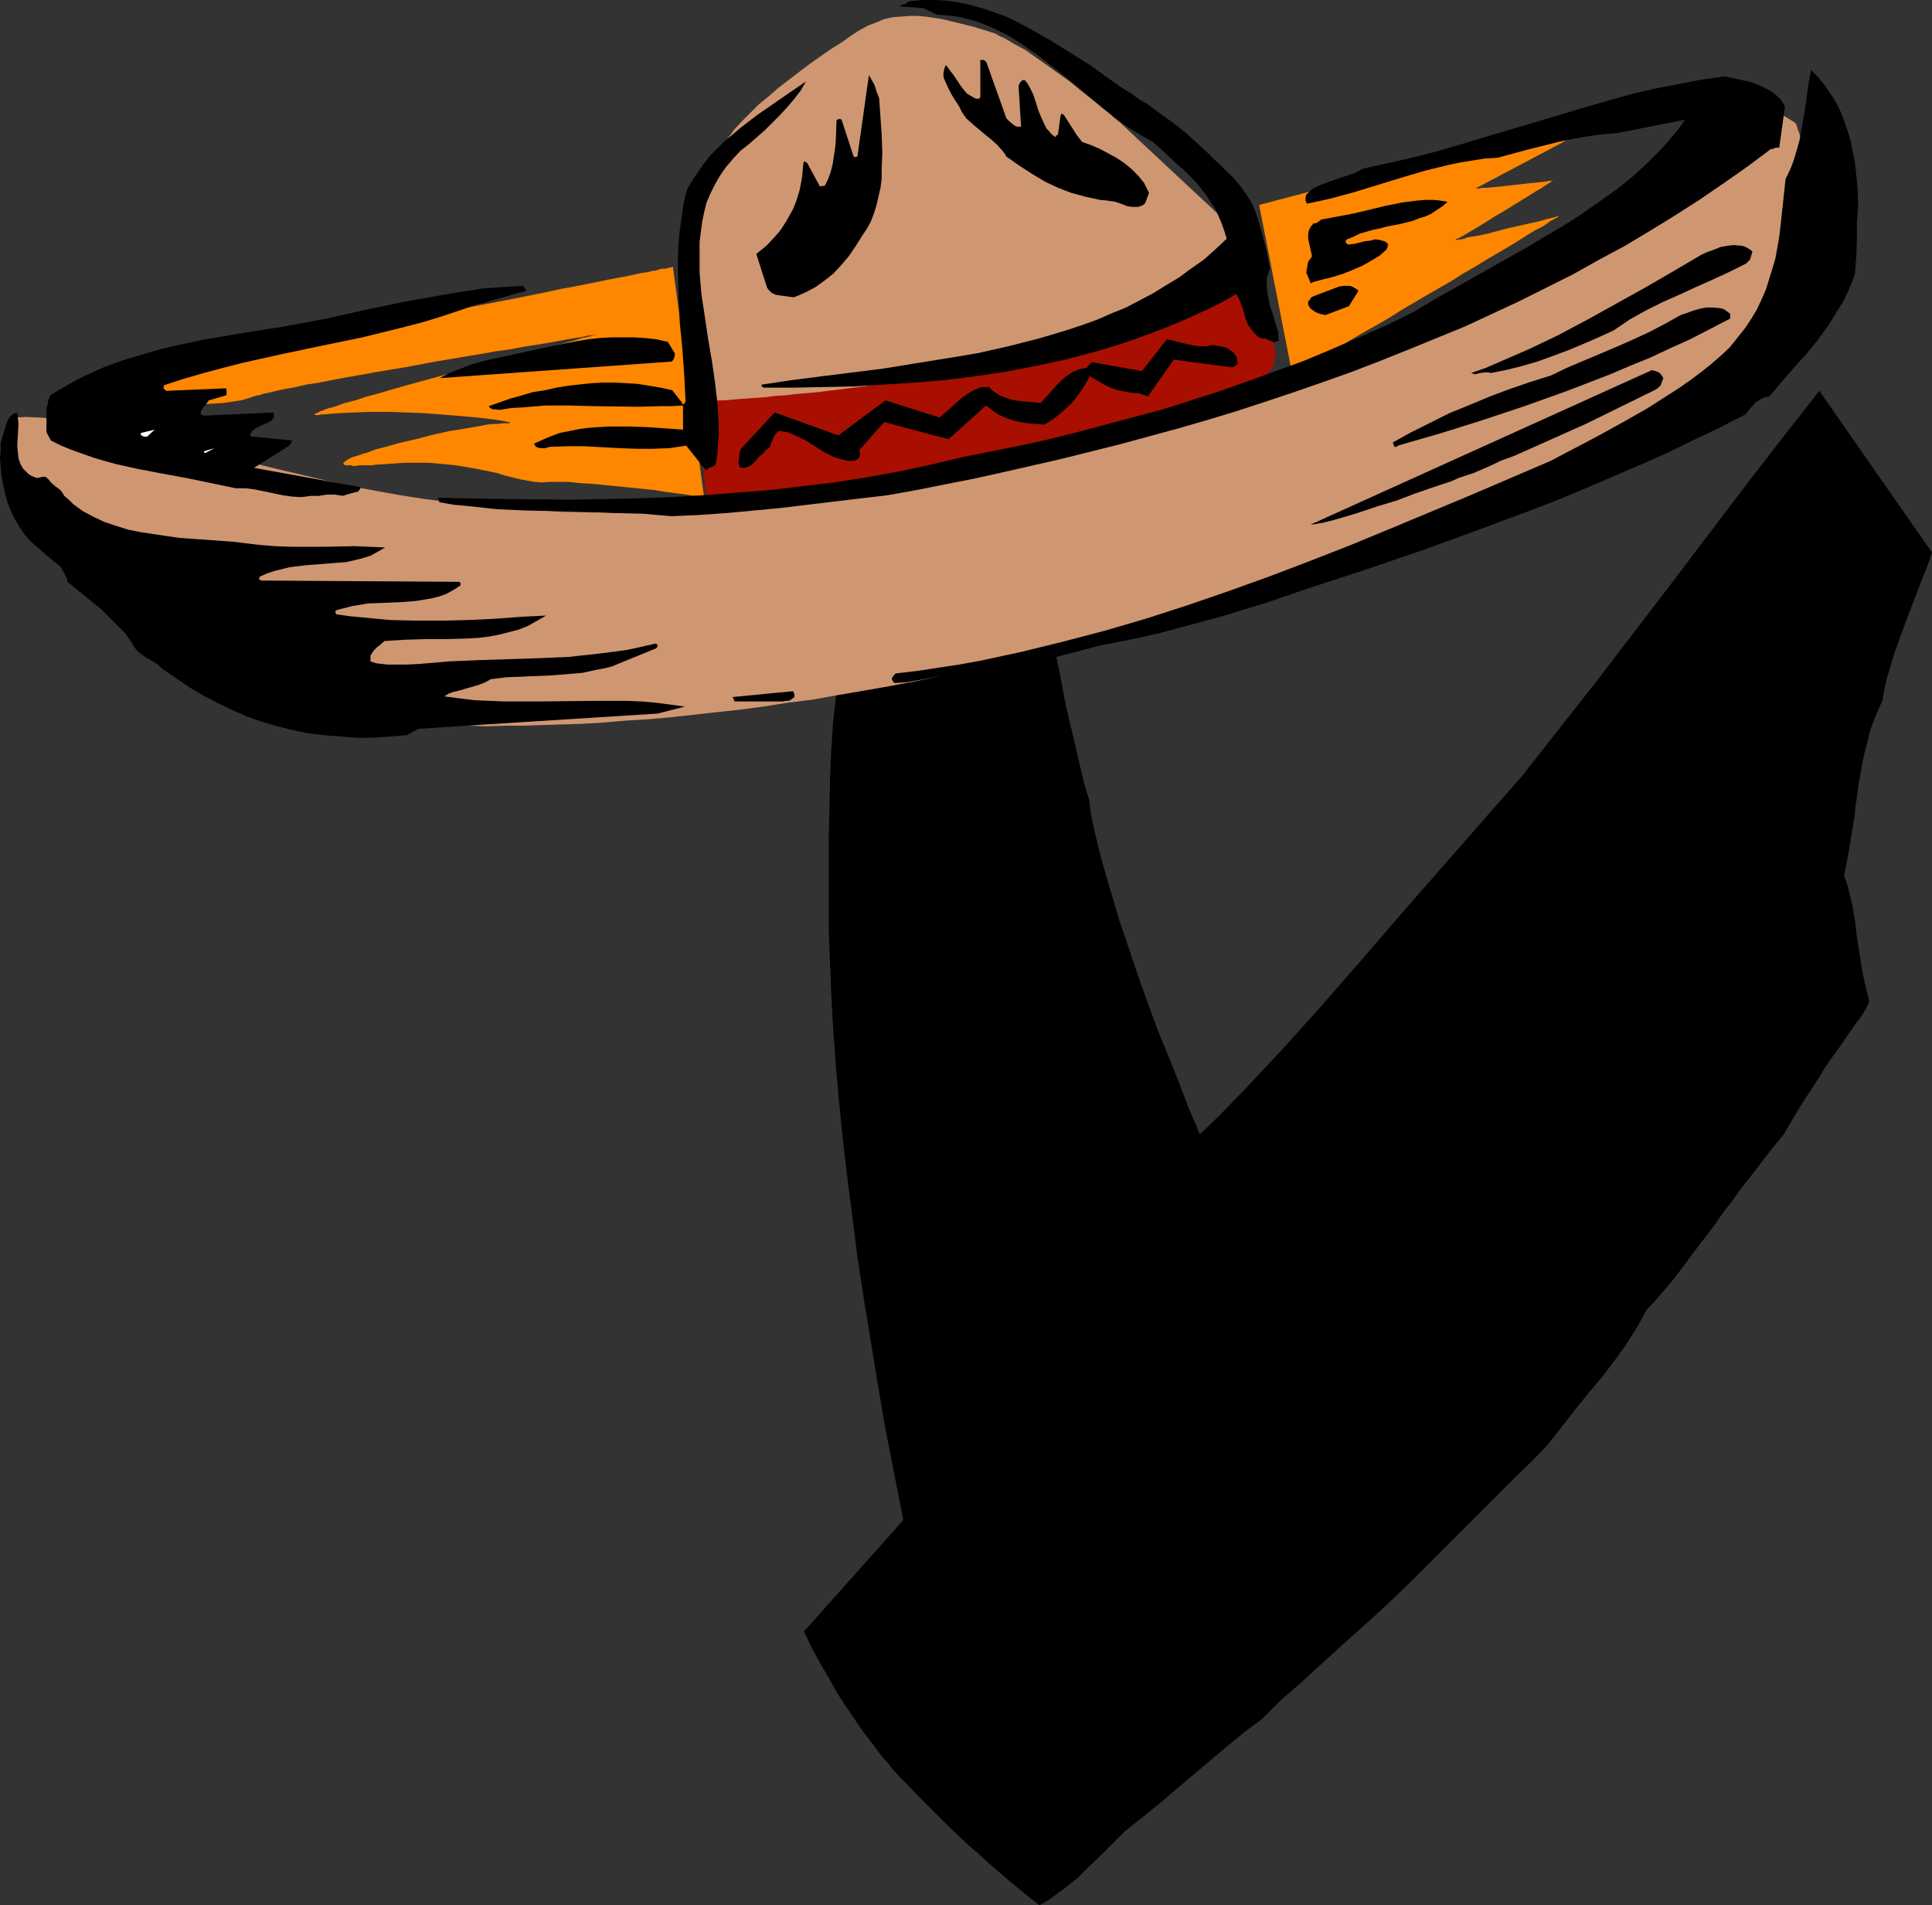
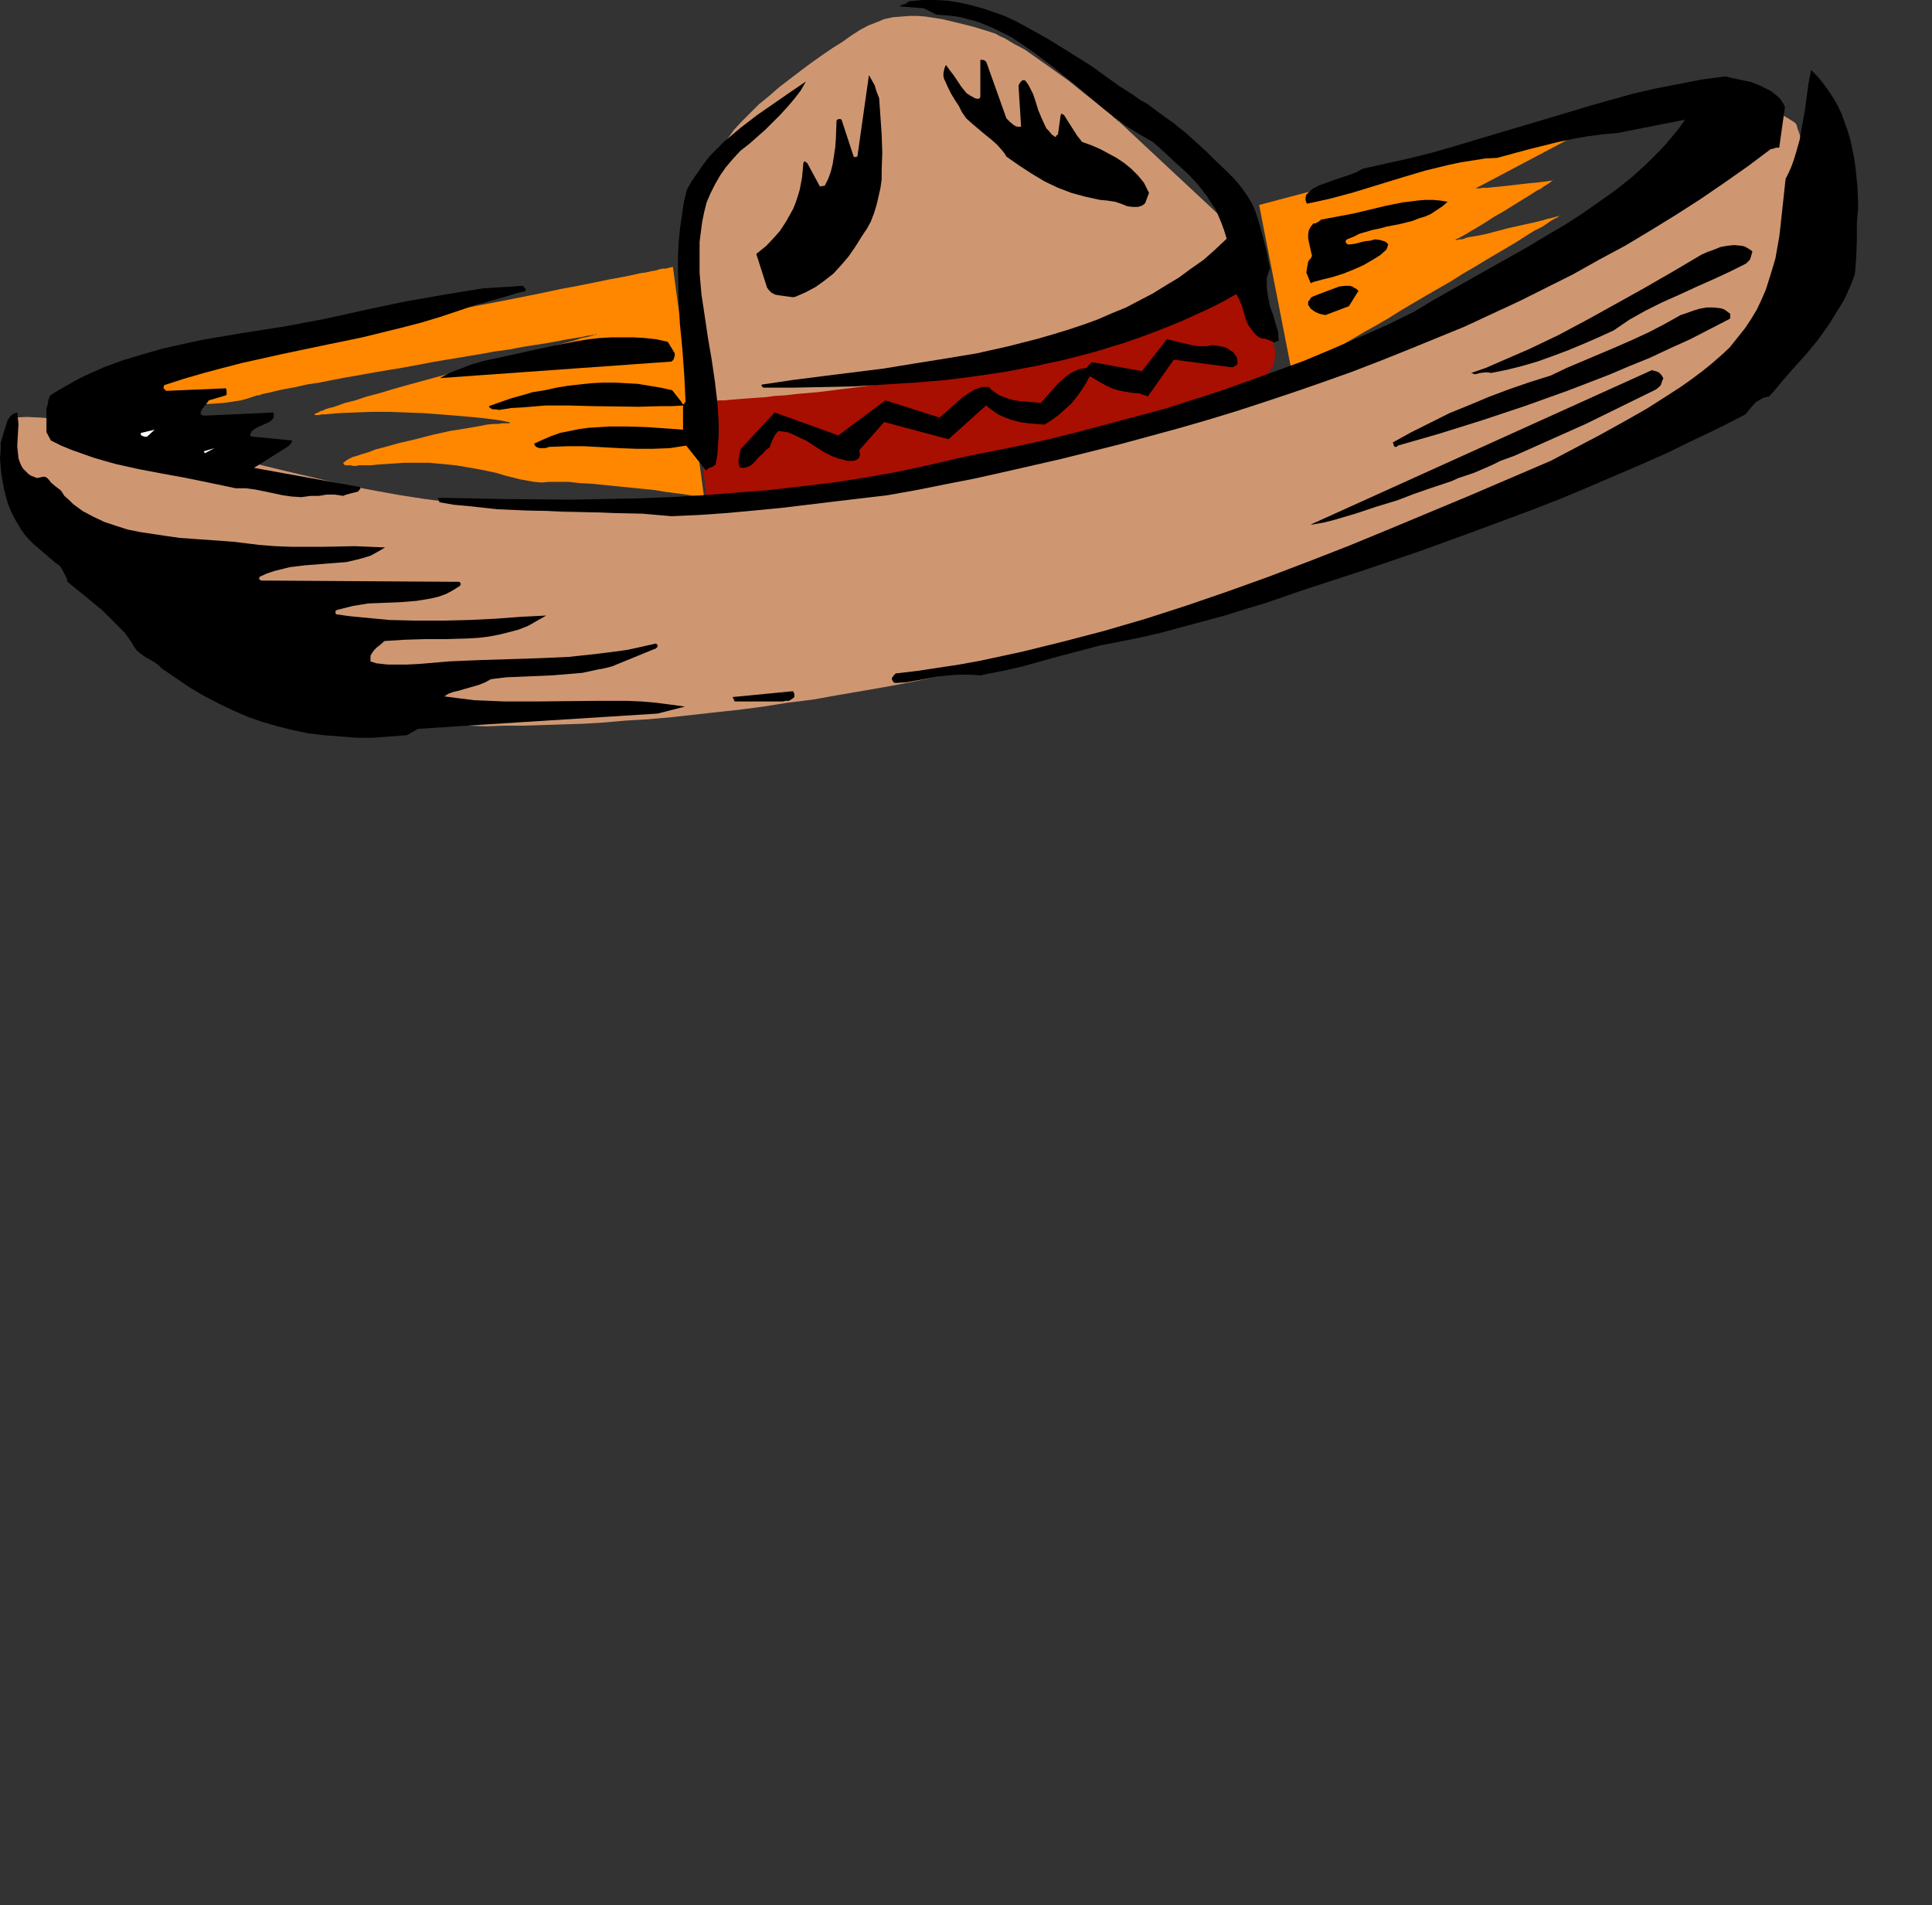
<svg xmlns="http://www.w3.org/2000/svg" xmlns:ns1="http://sodipodi.sourceforge.net/DTD/sodipodi-0.dtd" xmlns:ns2="http://www.inkscape.org/namespaces/inkscape" version="1.0" width="129.766mm" height="127.963mm" id="svg24" ns1:docname="Hat Dance V.wmf">
  <rect width="100%" height="100%" fill="#333333" stroke="none" />
  <ns1:namedview id="namedview24" pagecolor="#ffffff" bordercolor="#000000" borderopacity="0.25" ns2:showpageshadow="2" ns2:pageopacity="0.0" ns2:pagecheckerboard="0" ns2:deskcolor="#d1d1d1" ns2:document-units="mm" />
  <defs id="defs1">
    <pattern id="WMFhbasepattern" patternUnits="userSpaceOnUse" width="6" height="6" x="0" y="0" />
  </defs>
-   <path style="fill:#000000;fill-opacity:1;fill-rule:evenodd;stroke:none" d="m 254.197,92.915 1.778,9.372 1.778,9.049 1.616,8.726 1.454,8.403 1.454,8.08 1.616,7.756 1.293,7.433 1.454,7.11 1.293,6.787 1.293,6.302 1.131,6.14 1.293,5.656 1.293,5.332 1.131,5.009 1.131,4.686 1.293,4.363 0.485,3.717 0.808,3.878 0.97,4.04 1.131,4.363 1.293,4.525 1.454,4.848 1.454,5.009 1.778,5.171 1.778,5.332 1.939,5.656 2.101,5.817 2.262,6.14 2.586,6.302 2.586,6.464 2.586,6.787 2.909,6.787 5.333,-5.171 5.171,-5.332 10.342,-10.988 10.019,-11.15 10.019,-11.473 10.019,-11.635 10.181,-11.635 10.342,-11.796 10.504,-11.958 9.373,-11.958 9.534,-12.119 18.907,-24.723 18.746,-24.723 9.373,-12.119 9.373,-11.958 28.603,41.044 -0.646,1.939 -0.646,1.777 -1.616,4.04 -1.616,4.201 -1.778,4.686 -1.778,4.848 -1.778,5.009 -0.808,2.747 -0.808,2.747 -0.646,2.747 -0.485,2.909 -1.131,2.424 -0.97,2.424 -0.97,2.585 -0.646,2.585 -0.646,2.585 -0.646,2.747 -0.97,5.656 -0.808,5.656 -0.323,2.909 -0.485,2.909 -0.97,5.979 -1.131,5.979 0.646,1.777 0.485,1.778 0.97,3.878 0.646,4.04 0.485,4.04 1.293,8.241 0.808,3.878 0.97,3.878 v 0.485 l -0.323,0.808 -0.485,0.97 -0.808,1.293 -0.323,0.485 -0.485,0.808 -0.646,0.646 -0.485,0.808 -1.293,1.777 -1.293,1.939 -1.454,2.101 -1.778,2.424 -1.778,2.585 -1.778,2.909 -2.101,3.232 -2.101,3.232 -2.262,3.717 -2.262,3.878 -2.909,3.555 -2.747,3.555 -2.586,3.393 -2.586,3.232 -2.262,3.232 -2.424,3.07 -2.101,3.07 -2.101,2.747 -2.101,2.747 -1.939,2.585 -1.939,2.585 -1.778,2.424 -1.939,2.262 -1.778,2.101 -1.778,2.101 -1.778,1.777 -1.293,2.424 -1.293,2.262 -2.747,4.363 -2.909,4.04 -3.232,4.201 -3.394,4.04 -3.394,4.201 -3.394,4.363 -3.555,4.525 -3.717,3.878 -4.04,3.878 -4.202,4.201 -4.363,4.363 -4.525,4.525 -4.525,4.525 -9.373,9.372 -4.686,4.525 -4.686,4.363 -9.373,8.403 -9.373,8.564 -4.848,4.201 -4.686,4.686 -4.525,3.393 -4.363,3.555 -16.806,14.22 -4.525,3.717 -4.525,3.555 -1.778,1.778 -1.616,1.616 -1.454,1.454 -1.616,1.616 -2.909,2.747 -2.586,2.585 -2.747,2.262 -2.424,1.778 -2.424,1.778 -2.262,1.293 -2.909,-2.262 -2.747,-2.262 -2.747,-2.262 -2.424,-2.101 -2.424,-2.101 -2.262,-2.101 -2.262,-1.939 -2.101,-1.939 -4.04,-3.878 -3.717,-3.717 -3.555,-3.555 -3.394,-3.555 -1.293,-1.293 -1.293,-1.454 -1.293,-1.616 -1.454,-1.616 -1.454,-1.939 -1.454,-1.939 -1.616,-2.101 -1.616,-2.262 -1.616,-2.424 -1.778,-2.585 -1.778,-2.747 -1.616,-2.909 -1.778,-3.07 -1.778,-3.07 -1.778,-3.393 -1.616,-3.393 25.21,-28.278 -2.262,-11.635 -2.262,-11.473 -1.939,-11.311 -1.778,-10.988 -1.778,-10.827 -1.616,-10.503 -1.293,-10.342 -1.293,-10.019 -1.131,-9.695 -0.97,-9.534 -0.808,-9.211 -0.646,-8.887 -0.485,-8.564 -0.323,-8.403 -0.323,-8.08 v -3.878 -3.878 -8.241 -7.918 l 0.162,-7.595 0.162,-7.595 0.323,-7.272 0.485,-7.11 0.808,-7.11 0.97,-7.11 -15.514,2.909 15.514,-68.999 z" id="path1" />
  <path style="fill:#a80f00;fill-opacity:1;fill-rule:evenodd;stroke:none" d="m 176.79,102.125 2.586,24.723 h 5.171 l 5.333,-0.323 5.333,-0.323 5.494,-0.485 5.656,-0.646 5.494,-0.485 11.474,-1.616 11.312,-1.778 11.15,-2.101 5.656,-1.131 5.333,-1.131 5.494,-1.131 5.171,-1.293 5.01,-1.293 5.01,-1.131 4.848,-1.293 4.525,-1.293 4.363,-1.293 4.202,-1.293 4.04,-1.293 3.717,-1.293 3.394,-1.293 3.07,-1.131 2.909,-1.293 2.424,-1.131 2.262,-1.131 0.808,-0.485 0.97,-0.485 0.808,-0.485 0.646,-0.646 0.485,-0.323 0.485,-0.485 0.97,-1.131 0.808,-1.293 0.323,-1.131 0.162,-1.454 v -1.293 l -0.323,-1.454 -0.323,-1.454 -0.485,-1.454 -1.293,-3.232 -2.909,-6.14 -0.646,-1.454 -0.485,-1.454 h -0.162 -0.323 l -0.485,0.162 -0.646,0.162 -0.808,0.323 -0.97,0.162 -1.131,0.323 -1.293,0.162 -1.454,0.323 -1.616,0.485 -1.778,0.323 -1.939,0.485 -1.939,0.485 -2.101,0.485 -2.262,0.485 -2.262,0.485 -2.586,0.485 -2.424,0.646 -5.333,1.131 -5.656,1.293 -5.979,1.293 -5.979,1.454 -6.302,1.293 -25.694,5.656 -6.464,1.454 -6.141,1.293 -5.979,1.293 -5.818,1.293 -5.656,1.131 -2.586,0.485 -2.586,0.646 -2.424,0.485 -2.424,0.323 -2.101,0.485 -2.262,0.485 -2.101,0.323 -1.778,0.323 -1.778,0.323 -1.778,0.323 -1.454,0.323 -1.293,0.162 -1.293,0.162 -0.97,0.162 -0.808,0.162 h -0.808 -0.485 z" id="path2" />
  <path style="fill:#cf9771;fill-opacity:1;fill-rule:evenodd;stroke:none" d="m 178.729,101.802 h 0.162 0.485 0.808 0.97 l 1.293,-0.162 h 1.454 l 1.616,-0.162 1.939,-0.162 2.101,-0.162 2.262,-0.162 2.424,-0.162 2.424,-0.323 2.747,-0.162 2.586,-0.323 5.656,-0.485 11.635,-1.454 5.494,-0.808 2.747,-0.485 2.747,-0.323 2.424,-0.485 2.424,-0.485 2.262,-0.646 2.101,-0.485 2.101,-0.646 1.616,-0.485 1.616,-0.646 1.293,-0.646 1.293,-0.646 1.293,-0.646 1.454,-0.485 1.616,-0.646 3.394,-1.131 3.717,-0.97 3.878,-0.97 4.04,-0.97 8.242,-1.939 4.04,-0.97 4.04,-0.97 3.717,-0.97 3.394,-1.131 1.616,-0.485 1.616,-0.646 1.454,-0.485 1.293,-0.646 1.131,-0.646 1.131,-0.646 0.97,-0.646 0.808,-0.646 2.909,-2.747 2.909,-2.585 2.586,-2.424 1.293,-0.97 1.131,-1.131 1.131,-0.808 0.97,-0.808 0.808,-0.646 0.808,-0.646 0.485,-0.485 0.485,-0.323 0.323,-0.323 v 0 L 284.416,31.187 v 0 l -0.323,-0.323 -0.323,-0.162 -0.485,-0.485 -0.485,-0.323 -0.646,-0.646 -0.808,-0.646 -0.808,-0.646 -1.939,-1.616 -2.262,-1.777 -2.424,-1.939 -2.586,-2.101 -5.656,-4.04 -2.747,-1.939 -2.747,-1.939 -2.747,-1.454 -2.424,-1.454 -1.131,-0.485 -1.131,-0.646 -0.97,-0.323 -0.97,-0.323 -3.717,-1.131 -3.878,-0.97 -4.04,-0.97 -2.101,-0.323 -2.101,-0.323 -2.101,-0.162 h -1.939 l -2.101,0.162 -2.101,0.162 -2.262,0.485 -1.939,0.808 -2.101,0.808 -2.101,1.131 -2.262,1.454 -2.262,1.616 -2.586,1.616 -2.586,1.777 -2.747,1.939 -2.586,1.939 -5.494,4.201 -2.586,2.262 -2.586,2.101 -2.262,2.262 -2.101,2.101 -1.939,2.101 -1.616,2.262 -1.293,1.939 -0.646,0.97 -0.323,0.97 -0.485,0.97 -0.485,1.131 -0.323,1.293 -0.485,1.293 -0.485,1.454 -0.323,1.616 -0.97,3.232 -0.646,3.717 -0.808,3.878 -0.485,4.201 -0.646,4.201 -0.323,4.525 -0.162,4.525 -0.162,4.686 0.162,4.525 0.323,4.525 0.646,4.525 0.808,4.363 0.485,2.101 z" id="path3" />
  <path style="fill:#ff8700;fill-opacity:1;fill-rule:evenodd;stroke:none" d="m 170.811,67.706 v 0 l -0.323,0.162 h -0.323 l -0.485,0.162 -0.646,0.162 h -0.808 l -0.808,0.162 -0.97,0.323 -1.131,0.162 -1.293,0.323 -1.293,0.162 -1.454,0.323 -1.454,0.323 -1.616,0.323 -1.778,0.323 -1.778,0.323 -3.878,0.808 -4.04,0.808 -4.363,0.808 -4.525,0.97 -4.848,0.97 -4.848,0.97 -10.181,1.939 -10.342,1.939 -10.342,2.101 -5.01,0.97 -4.848,0.97 -4.686,0.808 -4.525,0.97 -4.363,0.808 -4.04,0.808 -3.717,0.646 -1.778,0.323 -1.778,0.323 -1.454,0.323 -1.616,0.162 -1.293,0.323 -1.293,0.323 -1.131,0.162 -1.131,0.162 -0.97,0.162 -0.808,0.162 -1.454,0.323 -1.454,0.323 -2.424,0.808 -2.262,0.808 -1.939,0.97 -1.616,1.131 -1.454,0.97 -1.293,0.97 -0.97,1.131 -0.808,0.97 -0.485,0.97 -0.485,0.808 -0.323,0.808 -0.162,0.485 -0.162,0.485 -0.162,0.162 v 0.162 h 0.162 0.162 0.162 0.97 l 0.646,0.162 h 5.171 l 2.101,-0.162 h 2.262 l 4.848,-0.323 2.586,-0.162 2.262,-0.162 2.262,-0.323 2.101,-0.323 1.778,-0.485 1.454,-0.485 0.485,-0.162 0.485,-0.162 h 0.485 l 0.808,-0.323 0.808,-0.162 0.808,-0.162 1.939,-0.485 2.262,-0.485 2.747,-0.485 2.747,-0.646 3.232,-0.485 3.232,-0.646 3.394,-0.646 3.717,-0.646 3.555,-0.646 7.757,-1.293 7.757,-1.454 7.757,-1.293 3.878,-0.646 3.555,-0.646 3.555,-0.485 3.394,-0.646 3.07,-0.485 3.07,-0.485 2.747,-0.485 2.424,-0.485 2.101,-0.323 1.939,-0.323 0.646,-0.162 0.808,-0.162 h 0.485 l 0.485,-0.162 h 0.485 l 0.323,-0.162 h 0.162 v 0 0 l -0.162,0.162 h -0.323 l -0.485,0.162 -0.485,0.162 -0.646,0.162 -0.808,0.162 -0.808,0.162 -0.97,0.323 -0.97,0.323 -2.424,0.646 -2.424,0.646 -2.909,0.646 -3.07,0.97 -3.232,0.808 -3.555,0.97 -3.555,0.808 -14.706,4.04 -3.555,0.97 -3.555,0.97 -3.394,0.97 -3.232,0.97 -3.07,0.808 -2.909,0.97 -2.586,0.646 -2.262,0.808 -0.97,0.323 -0.808,0.162 -0.97,0.323 -0.646,0.323 -0.646,0.162 -0.485,0.323 -0.485,0.162 -0.323,0.162 -0.162,0.162 v 0 l 0.162,0.162 h 0.162 0.323 0.485 l 0.646,-0.162 h 0.808 l 1.778,-0.162 1.778,-0.162 4.04,-0.162 4.202,-0.162 h 4.525 l 4.363,0.162 4.363,0.162 4.363,0.323 4.04,0.323 1.778,0.162 1.939,0.162 1.616,0.162 1.616,0.162 1.293,0.162 1.293,0.162 1.131,0.162 0.97,0.162 0.808,0.162 0.646,0.162 h 0.323 l 0.162,0.162 -0.162,0.162 h -0.323 -0.485 -0.97 l -1.131,0.162 h -1.131 l -1.616,0.162 -1.616,0.323 -1.778,0.323 -1.939,0.323 -1.939,0.323 -2.101,0.323 -4.363,0.97 -4.363,1.131 -4.202,0.97 -4.04,1.131 -1.939,0.485 -1.616,0.646 -1.616,0.485 -1.454,0.485 -1.131,0.323 -0.97,0.485 -0.808,0.485 -0.323,0.323 -0.323,0.162 0.162,0.323 0.323,0.323 h 0.485 0.323 0.646 l 0.646,0.162 h 0.646 l 0.808,-0.162 h 0.97 0.97 1.131 l 1.293,-0.162 2.424,-0.162 2.424,-0.162 2.262,-0.162 h 2.262 2.101 1.939 l 1.778,0.162 1.778,0.162 1.616,0.162 1.616,0.162 2.909,0.485 2.747,0.485 2.424,0.485 2.262,0.485 2.101,0.646 1.939,0.485 1.939,0.485 1.778,0.323 1.778,0.323 1.939,0.162 1.939,-0.162 h 1.131 1.131 2.586 l 2.909,0.323 3.07,0.162 6.464,0.646 6.464,0.646 3.07,0.323 2.909,0.485 2.586,0.323 1.293,0.162 1.131,0.162 0.97,0.162 0.97,0.162 h 0.808 l 0.646,0.162 h 0.485 l 0.323,0.162 h 0.323 v 0 z" id="path4" />
  <path style="fill:#ff8700;fill-opacity:1;fill-rule:evenodd;stroke:none" d="m 413.696,27.147 -94.051,24.885 8.403,42.983 v 0 h 0.162 l 0.162,-0.162 0.323,-0.162 0.485,-0.162 0.485,-0.323 0.485,-0.323 0.646,-0.485 1.616,-0.808 1.778,-1.131 2.101,-1.131 2.262,-1.454 2.424,-1.454 2.747,-1.616 2.747,-1.616 2.909,-1.616 3.07,-1.777 3.07,-1.939 6.302,-3.717 6.464,-3.717 3.07,-1.939 3.07,-1.777 2.909,-1.777 2.747,-1.616 2.747,-1.616 2.424,-1.454 2.262,-1.454 2.101,-1.293 1.939,-0.97 1.454,-0.97 0.646,-0.485 0.646,-0.323 0.485,-0.323 0.485,-0.162 0.323,-0.323 0.323,-0.162 v 0 h 0.162 -0.162 -0.162 l -0.485,0.162 -0.485,0.162 -0.646,0.162 -0.646,0.162 -0.808,0.162 -0.97,0.323 -1.939,0.485 -2.262,0.485 -5.01,1.131 -2.424,0.646 -2.424,0.646 -2.262,0.485 -1.939,0.323 -0.97,0.162 -0.808,0.323 -0.646,0.162 h -0.646 l -0.485,0.162 h -0.323 -0.323 0.162 l 0.162,-0.162 0.323,-0.162 0.485,-0.162 0.485,-0.323 0.646,-0.323 0.808,-0.485 0.808,-0.485 1.939,-1.131 2.101,-1.293 2.262,-1.454 2.262,-1.293 4.686,-2.909 2.101,-1.293 1.778,-1.131 0.97,-0.485 0.646,-0.485 0.808,-0.485 0.485,-0.323 0.485,-0.323 0.323,-0.323 0.323,-0.162 v 0 0 h -0.162 l -0.323,0.162 h -0.323 l -0.97,0.162 -1.293,0.162 -1.454,0.162 -1.778,0.162 -7.11,0.808 -1.778,0.162 -1.454,0.162 h -1.293 l -0.808,0.162 h -0.485 -0.162 -0.323 z" id="path5" />
  <path style="fill:#cf9771;fill-opacity:1;fill-rule:evenodd;stroke:none" d="m 3.232,106.003 -0.323,0.97 -0.162,0.97 v 0.97 0.97 l 0.162,1.131 0.162,0.97 0.323,1.293 0.323,1.131 0.97,2.424 1.293,2.585 1.454,2.585 1.778,2.747 1.939,2.909 2.262,2.747 2.424,3.07 2.424,2.909 2.747,2.909 2.747,3.07 5.818,5.817 6.141,5.817 3.07,2.747 2.909,2.585 3.07,2.585 2.909,2.424 2.909,2.262 2.747,2.101 2.586,2.101 2.424,1.777 2.424,1.616 2.101,1.454 1.778,1.131 1.778,0.97 0.646,0.323 0.646,0.323 0.646,0.323 0.485,0.162 2.262,0.485 2.424,0.646 2.424,0.485 2.747,0.485 2.909,0.485 3.07,0.485 3.232,0.485 3.232,0.323 3.555,0.323 3.717,0.323 3.717,0.323 4.04,0.162 4.04,0.162 4.363,0.162 h 4.363 l 4.525,0.162 4.686,-0.162 h 4.686 l 5.01,-0.162 5.01,-0.162 5.171,-0.162 5.333,-0.323 5.494,-0.485 5.494,-0.323 5.656,-0.485 5.818,-0.646 5.818,-0.646 5.979,-0.646 6.141,-0.808 6.141,-0.97 6.464,-0.808 6.302,-1.131 6.626,-1.131 6.464,-1.131 6.787,-1.293 6.787,-1.454 6.787,-1.454 6.949,-1.454 7.11,-1.778 7.11,-1.616 7.272,-1.939 7.11,-1.939 7.434,-2.101 7.434,-2.101 7.434,-2.262 7.595,-2.424 7.595,-2.424 7.595,-2.585 7.757,-2.747 7.757,-2.909 7.918,-2.909 7.918,-3.07 7.918,-3.232 7.918,-3.232 8.08,-3.555 8.08,-3.555 8.08,-3.717 8.08,-3.878 8.242,-3.878 8.242,-4.201 8.08,-4.201 8.403,-4.363 8.242,-4.686 8.242,-4.525 v -0.162 l 0.162,-0.323 0.162,-0.323 v -0.646 l 0.162,-0.646 0.162,-0.808 0.162,-0.97 0.162,-1.131 0.323,-1.131 0.323,-1.293 0.485,-2.909 0.485,-3.07 0.646,-3.232 0.97,-6.625 0.323,-3.393 0.485,-3.232 0.162,-2.909 0.162,-1.454 v -3.717 l -0.162,-0.97 -0.162,-0.808 -0.646,-3.393 -0.808,-3.232 -0.808,-2.909 -0.323,-1.454 -0.323,-1.131 -0.485,-1.293 -0.323,-0.97 -0.323,-0.97 -0.323,-0.808 -0.162,-0.646 -0.162,-0.485 -0.162,-0.323 -0.162,-0.162 v 0 l -0.485,-0.323 -0.485,-0.323 -0.808,-0.485 -0.808,-0.485 -1.131,-0.646 -2.101,-1.616 -2.262,-1.293 -1.131,-0.808 -0.97,-0.485 -0.646,-0.646 -0.646,-0.323 -0.485,-0.323 v 0 l -2.586,3.393 -2.747,3.393 -2.909,3.393 -3.07,3.393 -3.07,3.232 -3.394,3.232 -3.394,3.232 -3.555,3.07 -3.717,3.07 -3.717,3.07 -3.717,2.909 -4.04,2.909 -3.878,2.747 -4.04,2.747 -4.202,2.585 -4.202,2.585 -4.04,2.424 -4.202,2.424 -4.202,2.262 -4.202,2.262 -4.202,2.101 -4.202,1.939 -4.202,1.777 -4.202,1.777 -4.04,1.777 -4.04,1.454 -4.04,1.454 -3.878,1.293 -3.717,1.131 -3.878,0.97 -3.555,0.808 -3.555,0.808 h -0.162 -0.162 l -0.323,0.162 -0.646,0.162 -0.646,0.162 -0.808,0.323 -0.97,0.162 -0.97,0.323 -1.131,0.323 -1.293,0.323 -1.454,0.323 -1.454,0.485 -1.778,0.485 -1.616,0.485 -1.939,0.485 -1.939,0.485 -1.939,0.485 -2.101,0.646 -4.525,1.131 -4.686,1.293 -5.01,1.293 -5.333,1.293 -5.494,1.293 -5.494,1.454 -5.818,1.454 -11.797,2.747 -11.797,2.747 -11.797,2.424 -5.818,1.131 -5.494,1.131 -5.494,0.97 -5.333,0.97 -5.01,0.808 -4.686,0.646 -2.262,0.323 -2.262,0.162 -2.101,0.323 -2.101,0.162 h -1.939 l -1.778,0.162 -1.778,0.162 h -1.616 l -8.565,0.485 -8.242,0.485 -7.918,0.162 h -7.757 l -7.595,-0.162 -7.272,-0.485 -7.272,-0.485 -6.949,-0.646 -6.626,-0.808 -6.464,-0.808 -6.302,-0.97 -6.302,-1.131 -5.979,-1.131 -5.818,-1.293 -5.494,-1.293 -5.494,-1.293 -5.333,-1.293 -5.171,-1.293 -5.01,-1.454 -4.848,-1.293 -4.686,-1.131 -4.686,-1.131 -4.363,-1.293 -4.363,-0.97 -4.202,-0.97 -4.04,-0.808 -4.04,-0.646 -3.878,-0.646 -3.878,-0.323 -3.717,-0.323 -3.555,-0.162 z" id="path6" />
  <path style="fill:#000000;fill-opacity:1;fill-rule:evenodd;stroke:none" d="m 249.51,171.286 5.01,-0.97 5.01,-1.131 9.858,-2.747 5.01,-1.293 4.848,-1.293 5.01,-0.97 4.848,-0.97 5.656,-1.293 5.333,-1.454 10.827,-2.909 5.171,-1.616 5.333,-1.616 5.171,-1.777 5.171,-1.778 14.382,-4.686 14.221,-4.848 14.221,-5.171 13.898,-5.171 7.11,-2.747 6.949,-2.909 6.787,-2.909 6.787,-2.909 6.949,-3.07 6.626,-3.232 6.787,-3.232 6.626,-3.393 1.293,-1.616 1.293,-1.454 0.808,-0.485 0.808,-0.485 0.808,-0.323 0.97,-0.162 1.454,-1.616 1.454,-1.777 3.07,-3.555 3.232,-3.555 3.07,-3.717 2.909,-4.04 1.293,-2.101 1.293,-2.101 1.293,-2.101 0.97,-2.101 0.97,-2.262 0.808,-2.262 0.162,-2.262 0.162,-2.101 0.162,-4.363 v -4.201 l 0.323,-4.201 -0.162,-4.686 -0.485,-4.848 -0.323,-2.424 -0.485,-2.424 -0.485,-2.262 -0.646,-2.262 -0.808,-2.262 -0.808,-2.262 -0.97,-2.101 -1.131,-1.939 -1.293,-1.939 -1.293,-1.777 -1.454,-1.777 -1.616,-1.616 -0.646,3.393 -0.485,3.555 -0.485,3.555 -0.646,3.555 -0.646,3.717 -0.97,3.393 -0.485,1.616 -0.646,1.777 -0.646,1.454 -0.808,1.616 -0.646,5.979 -0.646,5.979 -0.323,2.747 -0.485,2.747 -0.485,2.747 -0.808,2.747 -0.808,2.585 -0.808,2.585 -1.131,2.585 -1.131,2.424 -1.454,2.424 -1.616,2.424 -1.939,2.424 -1.939,2.424 -2.262,2.101 -2.424,2.101 -2.424,1.939 -2.586,1.939 -2.747,1.939 -2.747,1.777 -5.818,3.717 -5.979,3.393 -6.141,3.393 -6.141,3.232 -6.141,3.232 -20.362,8.726 -20.523,8.564 -10.181,4.201 -10.342,4.04 -10.181,3.878 -10.342,3.717 -10.342,3.555 -10.504,3.393 -10.504,3.07 -10.504,2.747 -10.504,2.585 -10.504,2.262 -5.333,0.97 -5.333,0.808 -5.333,0.808 -5.494,0.646 -0.323,0.323 -0.162,0.162 -0.323,0.485 -0.162,0.162 v 0.323 l 0.162,0.323 0.162,0.323 0.162,0.162 0.323,0.162 2.747,-0.162 2.747,-0.485 2.747,-0.485 2.586,-0.485 2.747,-0.323 2.747,-0.162 h 2.747 l 2.909,0.162 z" id="path7" />
  <path style="fill:#000000;fill-opacity:1;fill-rule:evenodd;stroke:none" d="m 198.768,178.073 0.646,-0.162 h 0.323 0.485 l 0.323,-0.162 0.485,-0.323 0.485,-0.323 0.162,-0.323 v -0.485 -0.162 l -0.162,-0.162 v -0.162 l -0.162,-0.323 h -0.323 l -15.029,1.454 v 0.162 l 0.162,0.162 0.323,0.808 z" id="path8" />
  <path style="fill:#000000;fill-opacity:1;fill-rule:evenodd;stroke:none" d="m 166.933,181.143 6.949,-1.778 -3.555,-0.485 -3.717,-0.485 -3.717,-0.323 -3.717,-0.162 h -7.757 l -15.514,0.162 h -7.757 l -3.878,-0.162 -3.878,-0.162 -3.878,-0.485 -3.717,-0.485 0.485,-0.323 0.485,-0.323 1.293,-0.485 1.454,-0.323 1.616,-0.485 3.394,-0.97 1.616,-0.646 1.454,-0.808 3.878,-0.485 3.878,-0.162 3.878,-0.162 3.878,-0.162 3.878,-0.323 3.878,-0.323 3.717,-0.808 1.778,-0.323 1.939,-0.485 10.666,-4.363 0.485,-0.162 0.485,-0.485 v -0.162 -0.162 l -0.162,-0.323 -0.323,-0.162 -3.555,0.808 -3.717,0.808 -3.555,0.485 -3.878,0.485 -7.434,0.808 -7.434,0.323 -15.19,0.485 -7.595,0.323 -7.595,0.646 -3.232,0.162 h -1.616 -3.232 l -1.454,-0.162 -1.454,-0.162 -1.454,-0.485 v -0.808 -0.646 l 0.485,-0.808 0.485,-0.646 0.646,-0.646 0.646,-0.485 1.293,-1.131 2.586,-0.162 2.586,-0.162 5.333,-0.162 h 5.333 l 5.333,-0.162 2.747,-0.162 2.586,-0.323 2.586,-0.485 2.586,-0.646 2.424,-0.646 2.424,-0.97 2.262,-1.293 2.262,-1.293 -6.464,0.323 -6.464,0.485 -6.626,0.323 -6.626,0.162 h -6.787 l -6.787,-0.162 -6.787,-0.646 -3.394,-0.323 -3.394,-0.485 -0.162,-0.323 v -0.485 l 0.162,-0.162 0.323,-0.162 1.939,-0.485 1.939,-0.485 1.939,-0.323 1.939,-0.323 4.202,-0.162 4.04,-0.162 4.04,-0.323 1.939,-0.323 1.939,-0.323 1.939,-0.485 1.778,-0.646 1.778,-0.97 1.778,-1.131 v -0.162 l 0.162,-0.323 -0.162,-0.162 -0.162,-0.323 -50.581,-0.323 v -0.162 l -0.162,-0.162 h -0.162 -0.162 l 0.162,-0.162 0.162,-0.485 1.778,-0.808 1.939,-0.646 1.939,-0.485 1.939,-0.485 4.04,-0.485 2.101,-0.162 2.101,-0.162 4.04,-0.323 2.101,-0.162 2.101,-0.485 1.939,-0.485 2.101,-0.646 1.778,-0.97 1.939,-1.131 -3.878,-0.162 -3.878,-0.162 -7.918,0.162 h -8.08 l -4.202,-0.162 -4.04,-0.323 -6.626,-0.808 -13.574,-0.97 -3.394,-0.485 -3.232,-0.485 -3.232,-0.485 -3.232,-0.646 -3.07,-0.97 -2.909,-0.97 -2.747,-1.293 -2.747,-1.454 -2.424,-1.778 -1.131,-1.131 -1.131,-0.97 -0.485,-0.808 -0.485,-0.646 -1.293,-0.97 -1.131,-0.97 -0.485,-0.646 -0.485,-0.485 -0.485,-0.323 h -0.646 l -0.646,0.162 -0.808,0.162 -0.808,-0.323 -0.808,-0.323 -0.646,-0.485 -0.646,-0.646 -0.646,-0.646 -0.485,-0.808 -0.323,-0.808 -0.323,-0.97 -0.162,-1.616 -0.162,-1.454 0.162,-2.909 0.162,-2.747 -0.162,-1.454 -0.162,-1.454 -0.485,0.162 -0.485,0.162 -0.808,0.646 -0.646,0.97 -0.323,0.97 -0.808,2.585 -0.646,2.262 v 1.939 L 0,116.345 l 0.162,1.939 0.162,1.939 0.323,1.939 0.323,1.778 0.485,1.939 0.485,1.777 0.646,1.616 0.808,1.777 0.808,1.454 0.97,1.616 0.97,1.454 1.131,1.293 1.131,1.131 1.293,1.131 1.131,0.97 1.131,0.97 2.101,1.778 1.131,0.808 0.808,1.293 0.646,1.293 0.323,0.646 0.162,0.808 4.363,3.555 4.363,3.555 1.939,1.939 1.939,1.939 1.939,1.939 1.616,2.262 0.646,1.131 0.808,1.131 0.97,0.808 1.131,0.808 2.262,1.293 0.97,0.646 0.97,0.97 3.555,2.424 3.555,2.424 3.555,2.101 3.717,1.939 3.717,1.778 3.717,1.616 3.717,1.293 3.878,1.131 3.878,0.97 3.878,0.808 4.04,0.485 4.202,0.323 4.04,0.323 h 4.202 l 4.202,-0.323 4.363,-0.323 2.909,-1.616 17.291,-1.131 z" id="path9" />
  <path style="fill:#000000;fill-opacity:1;fill-rule:evenodd;stroke:none" d="m 333.219,133.151 2.747,-0.485 2.586,-0.646 5.494,-1.616 5.333,-1.778 5.333,-1.616 2.101,-0.808 2.101,-0.808 3.717,-1.293 3.878,-1.293 1.939,-0.646 1.778,-0.808 1.939,-0.646 1.939,-0.646 3.394,-1.454 1.778,-0.808 1.616,-0.808 3.555,-1.293 9.05,-4.04 9.05,-4.04 8.888,-4.363 8.888,-4.363 0.646,-0.485 0.646,-0.646 0.323,-0.97 0.323,-0.808 -0.323,-0.485 -0.162,-0.323 -0.646,-0.646 -0.808,-0.323 -0.808,-0.162 v -0.162 l -86.779,39.266 z" id="path10" />
  <path style="fill:#000000;fill-opacity:1;fill-rule:evenodd;stroke:none" d="m 354.873,113.113 10.666,-3.07 10.827,-3.393 10.666,-3.555 10.827,-3.878 10.504,-4.04 5.333,-2.262 5.171,-2.101 5.171,-2.424 5.01,-2.262 5.01,-2.585 5.01,-2.585 0.162,-0.162 V 80.472 79.664 l -0.646,-0.485 -0.646,-0.485 -0.646,-0.323 -0.808,-0.162 -1.616,-0.162 h -1.616 l -1.778,0.323 -1.616,0.485 -1.778,0.646 -1.454,0.485 -4.04,2.262 -4.04,2.101 -4.202,1.939 -4.04,1.777 -8.403,3.555 -4.202,1.777 -4.04,1.939 -5.171,1.616 -5.171,1.777 -5.171,1.939 -5.01,2.101 -5.171,2.101 -4.848,2.424 -4.848,2.424 -4.686,2.585 0.162,0.485 0.162,0.485 0.162,0.162 h 0.323 0.162 z" id="path11" />
  <path style="fill:#000000;fill-opacity:1;fill-rule:evenodd;stroke:none" d="m 225.27,125.717 7.272,-1.293 7.272,-1.454 7.434,-1.454 7.272,-1.616 14.867,-3.393 14.867,-3.717 14.867,-4.04 7.272,-2.101 7.434,-2.262 7.434,-2.424 7.272,-2.424 7.434,-2.585 7.272,-2.585 7.11,-2.747 7.272,-2.909 7.11,-2.909 7.11,-2.909 6.949,-3.232 6.949,-3.232 6.787,-3.393 6.787,-3.393 6.626,-3.717 6.626,-3.555 6.464,-3.878 6.302,-3.878 6.302,-4.04 6.141,-4.201 5.979,-4.201 5.818,-4.363 h 0.485 l 0.323,-0.162 0.485,-0.162 h 0.808 l 1.454,-10.342 -0.485,-0.97 -0.646,-0.97 -0.808,-0.808 -0.808,-0.646 -0.808,-0.646 -0.97,-0.485 -1.939,-0.97 -2.101,-0.808 -2.262,-0.485 -2.262,-0.485 -2.101,-0.485 -5.979,0.808 -5.818,1.131 -5.818,1.131 -5.656,1.293 -5.818,1.616 -5.656,1.616 -11.312,3.393 -11.474,3.393 -11.312,3.393 -5.656,1.616 -5.818,1.454 -5.818,1.293 -5.818,1.293 -1.778,0.97 -1.778,0.646 -1.939,0.646 -1.939,0.646 -1.778,0.646 -1.778,0.646 -1.616,0.808 -0.808,0.646 -0.646,0.646 -0.323,0.323 -0.162,0.646 v 0.808 l 0.323,0.808 3.07,-0.646 2.909,-0.646 5.979,-1.616 12.12,-3.717 5.979,-1.777 5.979,-1.454 3.07,-0.646 3.07,-0.485 3.07,-0.485 3.07,-0.162 7.757,-2.101 7.757,-1.939 3.878,-0.808 3.717,-0.646 3.717,-0.485 3.717,-0.323 17.13,-3.393 -1.454,2.101 -1.454,1.777 -1.616,1.939 -1.616,1.777 -3.555,3.555 -3.717,3.393 -4.04,3.232 -4.363,3.07 -4.363,3.07 -4.525,2.909 -4.686,2.747 -4.848,2.909 -19.23,10.827 -4.848,2.747 -4.525,2.747 -6.949,3.393 -6.949,3.07 -7.11,3.07 -6.949,2.909 -7.11,2.585 -7.11,2.585 -7.272,2.585 -7.11,2.262 -7.11,2.262 -7.272,1.939 -7.272,1.939 -7.272,1.939 -7.11,1.777 -7.272,1.616 -14.544,2.909 -8.242,1.939 -8.242,1.778 -8.08,1.454 -8.242,1.293 -8.242,0.97 -8.242,0.97 -8.403,0.646 -8.242,0.646 -8.403,0.485 -8.403,0.323 -8.403,0.162 -8.403,0.162 -16.806,-0.162 -16.968,-0.323 0.162,0.485 0.162,0.323 v 0.323 l 3.717,0.646 3.555,0.323 7.434,0.808 7.272,0.323 7.434,0.162 7.434,0.162 7.434,0.323 7.272,0.162 7.434,0.646 7.11,-0.323 6.949,-0.485 6.949,-0.646 6.787,-0.646 13.413,-1.616 z" id="path12" />
  <path style="fill:#000000;fill-opacity:1;fill-rule:evenodd;stroke:none" d="m 378.467,94.692 4.04,-0.808 3.878,-0.97 3.878,-1.131 4.04,-1.454 3.878,-1.454 3.878,-1.616 3.717,-1.616 3.878,-1.777 4.04,-2.747 4.04,-2.262 4.202,-2.101 4.363,-1.939 4.202,-1.939 4.363,-1.939 4.202,-1.939 4.202,-2.101 0.485,-0.485 0.485,-0.485 0.323,-0.97 0.162,-0.646 0.162,-0.485 -0.646,-0.485 -0.808,-0.485 -0.646,-0.323 -0.808,-0.162 -1.778,-0.162 -1.616,0.162 -1.778,0.323 -1.616,0.646 -1.778,0.646 -1.454,0.646 -7.11,4.201 -7.272,4.201 -7.272,4.04 -7.272,4.04 -7.272,3.878 -7.434,3.555 -7.434,3.232 -3.717,1.616 -3.717,1.293 0.485,0.162 0.485,0.162 1.293,-0.323 1.293,-0.162 h 0.808 z" id="path13" />
  <path style="fill:#000000;fill-opacity:1;fill-rule:evenodd;stroke:none" d="m 217.19,116.83 0.646,-0.323 0.323,-0.485 0.162,-0.485 -0.162,-1.293 6.302,-7.11 16.322,4.363 9.534,-8.564 1.454,1.131 1.616,1.131 1.778,0.808 1.778,0.646 1.939,0.485 2.101,0.323 2.101,0.162 2.101,0.162 1.778,-1.131 1.778,-1.293 1.616,-1.454 1.616,-1.454 1.293,-1.616 1.293,-1.777 1.131,-1.777 0.97,-1.777 2.747,1.616 1.454,0.808 1.454,0.646 1.454,0.485 1.616,0.323 1.778,0.323 1.939,0.162 0.646,0.162 0.323,0.162 0.646,0.162 0.323,0.162 0.323,0.162 6.626,-9.372 14.706,1.939 h 0.162 l 0.646,-0.323 0.323,-0.162 0.323,-0.323 v -0.646 l -0.162,-1.131 -0.485,-0.646 -0.485,-0.646 -0.808,-0.485 -0.646,-0.485 -0.97,-0.323 -0.808,-0.162 -0.97,-0.162 -0.97,-0.162 -1.616,0.323 h -1.616 l -1.454,-0.162 -1.454,-0.323 -2.747,-0.646 -1.293,-0.323 -1.454,-0.323 -6.302,8.08 -12.605,-2.262 -0.323,0.162 -0.162,0.162 -0.162,0.162 -0.485,0.485 -0.162,0.323 -0.323,0.162 -0.97,0.162 -0.808,0.162 -1.778,0.808 -1.454,0.97 -1.293,1.131 -1.293,1.293 -1.293,1.454 -2.586,2.909 -1.778,-0.162 -1.778,-0.162 -1.939,-0.162 -1.778,-0.323 -1.616,-0.485 -1.616,-0.646 -1.454,-0.97 -0.646,-0.485 -0.485,-0.646 h -0.97 -0.97 l -0.808,0.323 -0.97,0.323 -1.616,0.97 -1.616,1.131 -2.909,2.585 -1.454,1.293 -1.293,1.131 -13.736,-4.363 -11.958,8.887 -16.16,-5.817 -8.565,9.211 -0.323,0.97 -0.162,1.131 -0.162,1.293 0.162,0.646 0.162,0.646 0.646,0.162 h 0.485 l 0.646,-0.162 0.485,-0.162 0.808,-0.485 0.97,-0.97 0.808,-0.97 0.97,-0.808 0.808,-0.97 0.97,-0.646 0.323,-0.97 0.485,-1.131 0.485,-0.97 0.485,-0.646 0.485,-0.485 1.131,0.162 1.131,0.162 1.293,0.485 0.97,0.485 2.424,1.131 2.262,1.454 2.262,1.454 2.262,1.131 1.293,0.485 1.293,0.323 1.293,0.323 h 1.454 z" id="path14" />
  <path style="fill:#000000;fill-opacity:1;fill-rule:evenodd;stroke:none" d="m 179.861,118.931 0.485,-0.323 h 0.323 l 0.485,-0.323 0.323,-0.162 0.162,-0.162 0.485,-2.585 0.162,-2.585 0.162,-2.585 v -2.585 l -0.162,-2.747 -0.162,-2.585 -0.646,-5.494 -0.808,-5.494 -0.97,-5.656 -0.808,-5.494 -0.808,-5.332 -0.485,-5.494 v -2.747 -2.585 -2.585 l 0.323,-2.585 0.323,-2.424 0.485,-2.424 0.646,-2.585 0.97,-2.262 1.131,-2.262 1.293,-2.262 1.454,-2.101 1.778,-2.101 1.939,-2.101 2.262,-1.777 4.04,-3.555 3.878,-3.878 1.778,-1.939 1.778,-2.101 1.616,-2.101 1.293,-2.262 -4.04,2.747 -4.202,2.909 -4.202,2.909 -4.202,3.232 -2.101,1.777 -1.939,1.616 -1.939,1.939 -1.778,1.777 -1.616,2.101 -1.454,2.101 -1.454,2.101 -1.293,2.262 -0.808,3.393 -0.485,3.393 -0.485,3.393 -0.323,3.393 -0.162,3.393 v 3.393 l 0.162,6.787 0.323,6.787 0.646,6.625 0.485,6.787 0.323,6.625 h -0.162 l -0.162,0.162 v 0.323 h -0.162 -0.162 l -0.323,-0.323 v -0.162 l -2.424,-3.07 -2.909,-0.646 -2.909,-0.485 -2.909,-0.485 -2.909,-0.162 -2.909,-0.162 h -3.07 l -2.909,0.162 -3.07,0.323 -2.909,0.323 -2.909,0.485 -2.909,0.646 -3.07,0.485 -2.747,0.808 -2.909,0.808 -5.494,1.939 0.162,0.323 0.162,0.162 0.646,0.323 h 0.808 l 0.808,0.162 3.07,-0.485 2.909,-0.162 5.818,-0.485 h 5.979 l 5.979,0.162 11.635,0.162 5.656,-0.162 h 2.909 l 2.747,-0.162 v 6.14 l -2.101,-0.162 -2.262,-0.162 -4.686,-0.323 -4.848,-0.162 h -5.01 l -2.424,0.162 -2.586,0.162 -2.424,0.323 -2.424,0.485 -2.424,0.485 -2.262,0.808 -2.262,0.97 -2.101,0.97 0.162,0.323 0.323,0.485 0.485,0.162 0.485,0.162 h 0.646 0.646 l 0.646,-0.162 0.485,-0.162 4.525,-0.162 h 4.363 l 8.888,0.485 4.363,0.162 h 4.202 l 4.202,-0.162 2.101,-0.323 2.101,-0.323 5.01,6.302 z" id="path15" />
  <path style="fill:#000000;fill-opacity:1;fill-rule:evenodd;stroke:none" d="m 323.846,86.774 0.808,-0.323 -0.162,-0.97 v -1.131 l -0.646,-2.101 -0.646,-2.262 -0.808,-2.262 -0.485,-2.424 -0.323,-2.262 v -1.293 -1.131 l 0.323,-1.131 0.485,-1.293 -0.808,-4.201 -0.97,-3.878 -1.131,-4.04 -0.646,-1.939 -0.808,-2.101 -1.454,-2.424 -1.616,-2.262 -1.616,-1.939 -1.778,-1.777 -3.555,-3.393 -1.778,-1.777 -1.939,-1.777 -3.232,-2.909 -3.232,-2.585 -3.394,-2.424 -3.232,-2.424 -1.778,-0.97 -1.778,-1.293 -3.555,-2.262 -3.394,-2.424 -3.555,-2.585 -5.656,-3.555 -5.494,-3.393 -5.494,-3.07 -2.747,-1.454 -2.747,-1.293 -2.747,-0.97 -2.909,-0.97 -2.909,-0.808 -2.909,-0.646 L 240.461,0.162 237.39,0 h -3.232 l -3.394,0.323 -0.485,0.323 -0.323,0.323 -0.646,0.162 -0.485,0.162 -0.485,0.323 6.141,0.485 3.232,1.616 2.101,0.162 1.939,0.162 2.101,0.323 1.778,0.485 1.939,0.485 1.778,0.646 1.939,0.808 1.778,0.808 3.555,1.777 3.394,2.262 3.232,2.262 3.394,2.585 6.464,5.171 6.302,5.332 3.232,2.585 3.232,2.424 3.394,2.101 3.394,1.939 2.909,2.585 2.909,2.747 2.909,2.585 2.586,2.747 1.131,1.454 1.293,1.616 0.97,1.616 1.131,1.616 0.808,1.777 0.808,1.939 0.646,1.777 0.646,2.101 -2.909,2.747 -2.909,2.585 -3.232,2.262 -3.07,2.262 -3.232,1.939 -3.394,2.101 -3.394,1.777 -3.394,1.777 -3.555,1.454 -3.717,1.616 -3.555,1.293 -3.878,1.293 -3.717,1.131 -3.878,1.131 -7.595,1.939 -7.918,1.777 -7.757,1.293 -8.08,1.293 -7.918,1.293 -7.757,0.97 -7.757,0.97 -7.595,0.97 -7.595,1.131 h -0.162 l -0.162,0.323 0.162,0.162 0.323,0.323 h 7.757 l 7.757,-0.162 7.757,-0.162 7.757,-0.485 7.595,-0.485 7.757,-0.646 7.595,-0.97 7.595,-1.131 7.595,-1.454 7.434,-1.616 7.434,-1.939 7.434,-2.262 3.717,-1.293 3.555,-1.293 3.717,-1.454 3.555,-1.454 3.555,-1.616 3.555,-1.616 3.555,-1.777 3.394,-1.939 0.808,1.454 0.646,1.616 0.485,1.616 0.485,1.777 0.646,1.454 0.97,1.293 0.485,0.646 0.646,0.646 0.646,0.485 0.808,0.323 h 0.646 l 0.485,0.162 0.808,0.323 0.646,0.323 0.323,0.162 z" id="path16" />
  <path style="fill:#000000;fill-opacity:1;fill-rule:evenodd;stroke:none" d="m 87.91,125.556 3.07,-0.808 0.162,-0.323 0.162,-0.162 0.162,-0.162 v -0.162 -0.162 l -0.162,-0.162 -26.826,-4.848 8.726,-5.494 0.646,-0.646 0.162,-0.323 0.162,-0.485 -9.858,-0.97 h -0.485 l -0.162,-0.162 -0.162,-0.162 v -0.323 l 0.323,-0.485 v -0.162 l 0.162,-0.162 0.646,-0.485 0.808,-0.485 1.454,-0.646 1.454,-0.646 0.646,-0.485 0.485,-0.646 v -0.162 -0.323 -0.323 -0.485 l -17.776,0.808 -0.323,-0.162 h -0.323 v -0.162 l -0.162,-0.323 0.162,-0.485 0.323,-0.646 0.485,-0.646 0.485,-0.485 0.162,-0.323 0.162,-0.162 0.323,-0.485 4.363,-1.293 0.162,-0.162 v -0.485 -0.485 l -0.162,-0.646 -15.19,0.646 -0.323,-0.323 -0.323,-0.323 v -0.323 l 0.162,-0.485 5.01,-1.616 5.01,-1.454 4.848,-1.293 5.01,-1.293 10.181,-2.262 10.019,-2.101 10.181,-2.101 9.858,-2.424 5.01,-1.293 4.848,-1.454 4.848,-1.616 4.686,-1.616 1.616,-0.323 1.454,-0.485 2.909,-0.808 2.747,-0.808 1.616,-0.485 1.454,-0.323 0.485,-0.162 v -0.162 -0.162 l -0.162,-0.323 -0.162,-0.162 -0.323,-0.323 -0.162,-0.162 -5.01,0.323 -5.01,0.323 -5.01,0.808 -5.01,0.808 -10.019,1.777 -10.019,2.101 -5.01,1.131 -5.171,1.131 -10.342,1.939 -10.342,1.616 -10.504,1.777 -5.171,1.131 -5.01,1.131 -5.01,1.454 -4.848,1.454 -4.848,1.777 -4.686,2.101 -2.262,1.131 -2.262,1.293 -2.262,1.293 -2.101,1.293 -0.485,1.131 -0.162,1.131 -0.323,1.131 v 1.131 4.848 l 1.131,2.101 2.586,1.293 2.747,1.131 2.747,0.97 2.747,0.97 2.747,0.808 2.909,0.808 5.818,1.293 5.979,1.131 6.141,1.131 6.302,1.293 6.141,1.293 h 1.293 1.293 l 2.424,0.323 4.686,0.97 2.262,0.485 2.262,0.323 2.424,0.162 1.293,-0.162 1.131,-0.162 h 1.131 0.97 l 1.939,-0.323 h 2.101 l 1.131,0.162 0.97,0.162 z" id="path17" />
  <path style="fill:#000000;fill-opacity:1;fill-rule:evenodd;stroke:none" d="m 336.451,79.987 5.979,-2.262 2.424,-3.878 -0.485,-0.485 -0.646,-0.323 -0.485,-0.323 -0.646,-0.162 h -1.131 l -1.454,0.162 -1.293,0.485 -1.293,0.485 -2.586,0.97 -0.808,0.323 -0.808,0.323 -0.485,0.323 -0.323,0.646 h -0.162 l -0.162,0.323 v 0.485 0.323 l 0.323,0.485 0.323,0.485 1.131,0.808 1.131,0.485 z" id="path18" />
  <path style="fill:#000000;fill-opacity:1;fill-rule:evenodd;stroke:none" d="m 333.38,71.585 2.424,-0.646 2.586,-0.646 2.586,-0.808 2.424,-0.97 2.586,-1.131 2.262,-1.293 2.101,-1.293 1.616,-1.454 0.323,-0.808 v -0.323 l 0.162,-0.162 -0.485,-0.485 -0.485,-0.323 -0.646,-0.162 -0.485,-0.162 -1.293,-0.162 -1.131,0.323 -1.454,0.162 -1.293,0.323 -1.293,0.323 -1.293,0.162 h -0.485 l -0.323,-0.323 -0.162,-0.162 v -0.323 -0.162 l 0.323,-0.323 1.616,-0.646 1.616,-0.808 3.394,-0.97 1.616,-0.323 1.778,-0.485 3.394,-0.646 3.232,-0.808 1.616,-0.646 1.616,-0.485 1.454,-0.646 1.454,-0.97 1.454,-0.97 1.293,-1.131 -1.939,-0.323 -1.778,-0.162 h -1.939 l -1.939,0.162 -3.878,0.485 -4.04,0.808 -4.04,0.97 -4.04,0.97 -4.202,0.808 -4.363,0.808 -0.323,0.323 -0.485,0.323 -0.646,0.323 h -0.485 l -0.323,0.485 -0.323,0.323 -0.485,0.97 -0.162,0.97 v 1.131 l 0.485,2.262 0.485,2.101 -0.162,0.323 -0.162,0.323 -0.323,0.323 -0.323,0.485 -0.485,2.747 1.131,2.747 z" id="path19" />
  <path style="fill:#ffffff;fill-opacity:1;fill-rule:evenodd;stroke:none" d="m 52.035,115.052 2.424,-1.293 -2.747,0.808 z" id="path20" />
  <path style="fill:#000000;fill-opacity:1;fill-rule:evenodd;stroke:none" d="m 170.488,91.783 0.485,-0.485 0.162,-0.485 0.162,-0.485 v -0.646 l -1.778,-2.909 -2.909,-0.646 -2.909,-0.323 -2.747,-0.162 h -2.909 -2.909 l -2.909,0.162 -2.909,0.323 -2.909,0.485 -5.818,1.131 -5.979,1.293 -5.818,1.293 -5.979,1.293 -1.616,0.485 -1.293,0.323 -2.909,1.131 -2.586,0.97 -1.293,0.646 -1.454,0.808 z" id="path21" />
  <path style="fill:#ffffff;fill-opacity:1;fill-rule:evenodd;stroke:none" d="m 37.33,110.851 1.939,-1.778 -3.394,0.808 -0.162,0.162 v 0.162 l 0.162,0.323 0.323,0.162 0.485,0.162 z" id="path22" />
  <path style="fill:#000000;fill-opacity:1;fill-rule:evenodd;stroke:none" d="m 202,75.301 2.586,-1.131 2.424,-1.293 2.262,-1.616 2.262,-1.777 1.939,-2.101 1.939,-2.262 1.778,-2.585 1.616,-2.585 1.293,-1.939 0.97,-1.777 0.808,-2.101 0.646,-2.101 0.485,-2.101 0.485,-2.101 0.323,-2.262 v -2.262 l 0.162,-4.525 -0.162,-4.686 -0.323,-4.686 -0.323,-4.525 -0.646,-1.616 -0.485,-1.616 -0.808,-1.454 -0.646,-1.131 -2.909,20.522 v 0.162 h -0.162 l -0.485,0.162 -0.323,-0.162 -3.07,-9.372 -0.323,-0.162 h -0.323 l -0.485,0.162 -0.162,0.323 v 0.323 l -0.162,4.363 -0.162,2.101 -0.323,2.101 -0.323,2.101 -0.485,1.939 -0.646,1.777 -0.808,1.616 -0.162,0.162 h -0.323 l -0.808,0.162 -3.232,-5.979 -0.323,-0.162 v 0 l -0.162,-0.162 v -0.162 l -0.162,0.162 h -0.162 l -0.162,0.323 -0.162,1.777 -0.162,1.777 -0.323,1.777 -0.323,1.616 -0.485,1.616 -0.485,1.454 -0.646,1.616 -0.808,1.454 -0.808,1.454 -0.808,1.293 -0.97,1.454 -1.131,1.293 -2.262,2.424 -2.586,2.101 2.747,8.564 0.485,0.646 0.646,0.646 0.97,0.485 0.97,0.162 3.555,0.485 z" id="path23" />
  <path style="fill:#000000;fill-opacity:1;fill-rule:evenodd;stroke:none" d="m 288.94,52.517 0.485,-0.162 0.485,-0.162 0.485,-0.323 0.323,-0.323 0.97,-2.585 -1.293,-2.585 -1.454,-1.777 -1.778,-1.777 -1.778,-1.454 -1.939,-1.293 -2.101,-1.131 -2.101,-1.131 -2.262,-0.97 -2.262,-0.808 -0.646,-0.808 -0.646,-0.808 -1.131,-1.777 -1.131,-1.777 -1.131,-1.777 h -0.162 -0.162 l -0.162,-0.323 v 0 l -0.162,0.162 v 0 l -0.162,0.485 -0.646,4.686 -0.162,0.162 -0.323,0.162 v 0.323 h -0.162 l -0.323,-0.162 -0.646,-0.485 -0.646,-0.808 -0.646,-0.646 -0.485,-0.97 -0.808,-1.777 -0.808,-1.939 -0.646,-2.101 -0.646,-1.939 -0.97,-1.939 -0.485,-0.808 -0.646,-0.808 h -0.323 -0.323 l -0.485,0.485 -0.323,0.485 -0.162,0.485 0.646,10.342 h -0.485 -0.485 l -0.485,-0.162 -0.485,-0.323 -0.97,-0.808 -0.808,-0.808 -5.01,-14.058 -0.162,-0.323 -0.323,-0.323 -0.485,-0.162 h -0.646 v 9.049 0.323 l -0.162,0.323 -0.162,0.162 h -0.162 -0.485 l -0.485,-0.162 -1.131,-0.646 -0.485,-0.323 -0.323,-0.162 -0.808,-0.97 -0.646,-0.808 -1.293,-1.939 -0.646,-0.97 -0.646,-0.808 -1.293,-1.777 -0.323,0.646 -0.162,0.646 -0.162,0.808 v 0.646 l 0.162,0.808 0.323,0.646 0.646,1.454 0.808,1.616 0.97,1.616 0.97,1.454 0.808,1.616 1.131,1.616 1.616,1.454 3.07,2.585 1.616,1.293 1.454,1.293 1.293,1.454 0.646,0.808 0.485,0.808 3.232,2.262 3.232,2.101 3.232,1.939 3.394,1.616 3.394,1.293 3.555,0.97 3.717,0.808 1.778,0.162 2.101,0.323 1.454,0.485 1.616,0.646 1.293,0.162 h 0.808 z" id="path24" />
</svg>